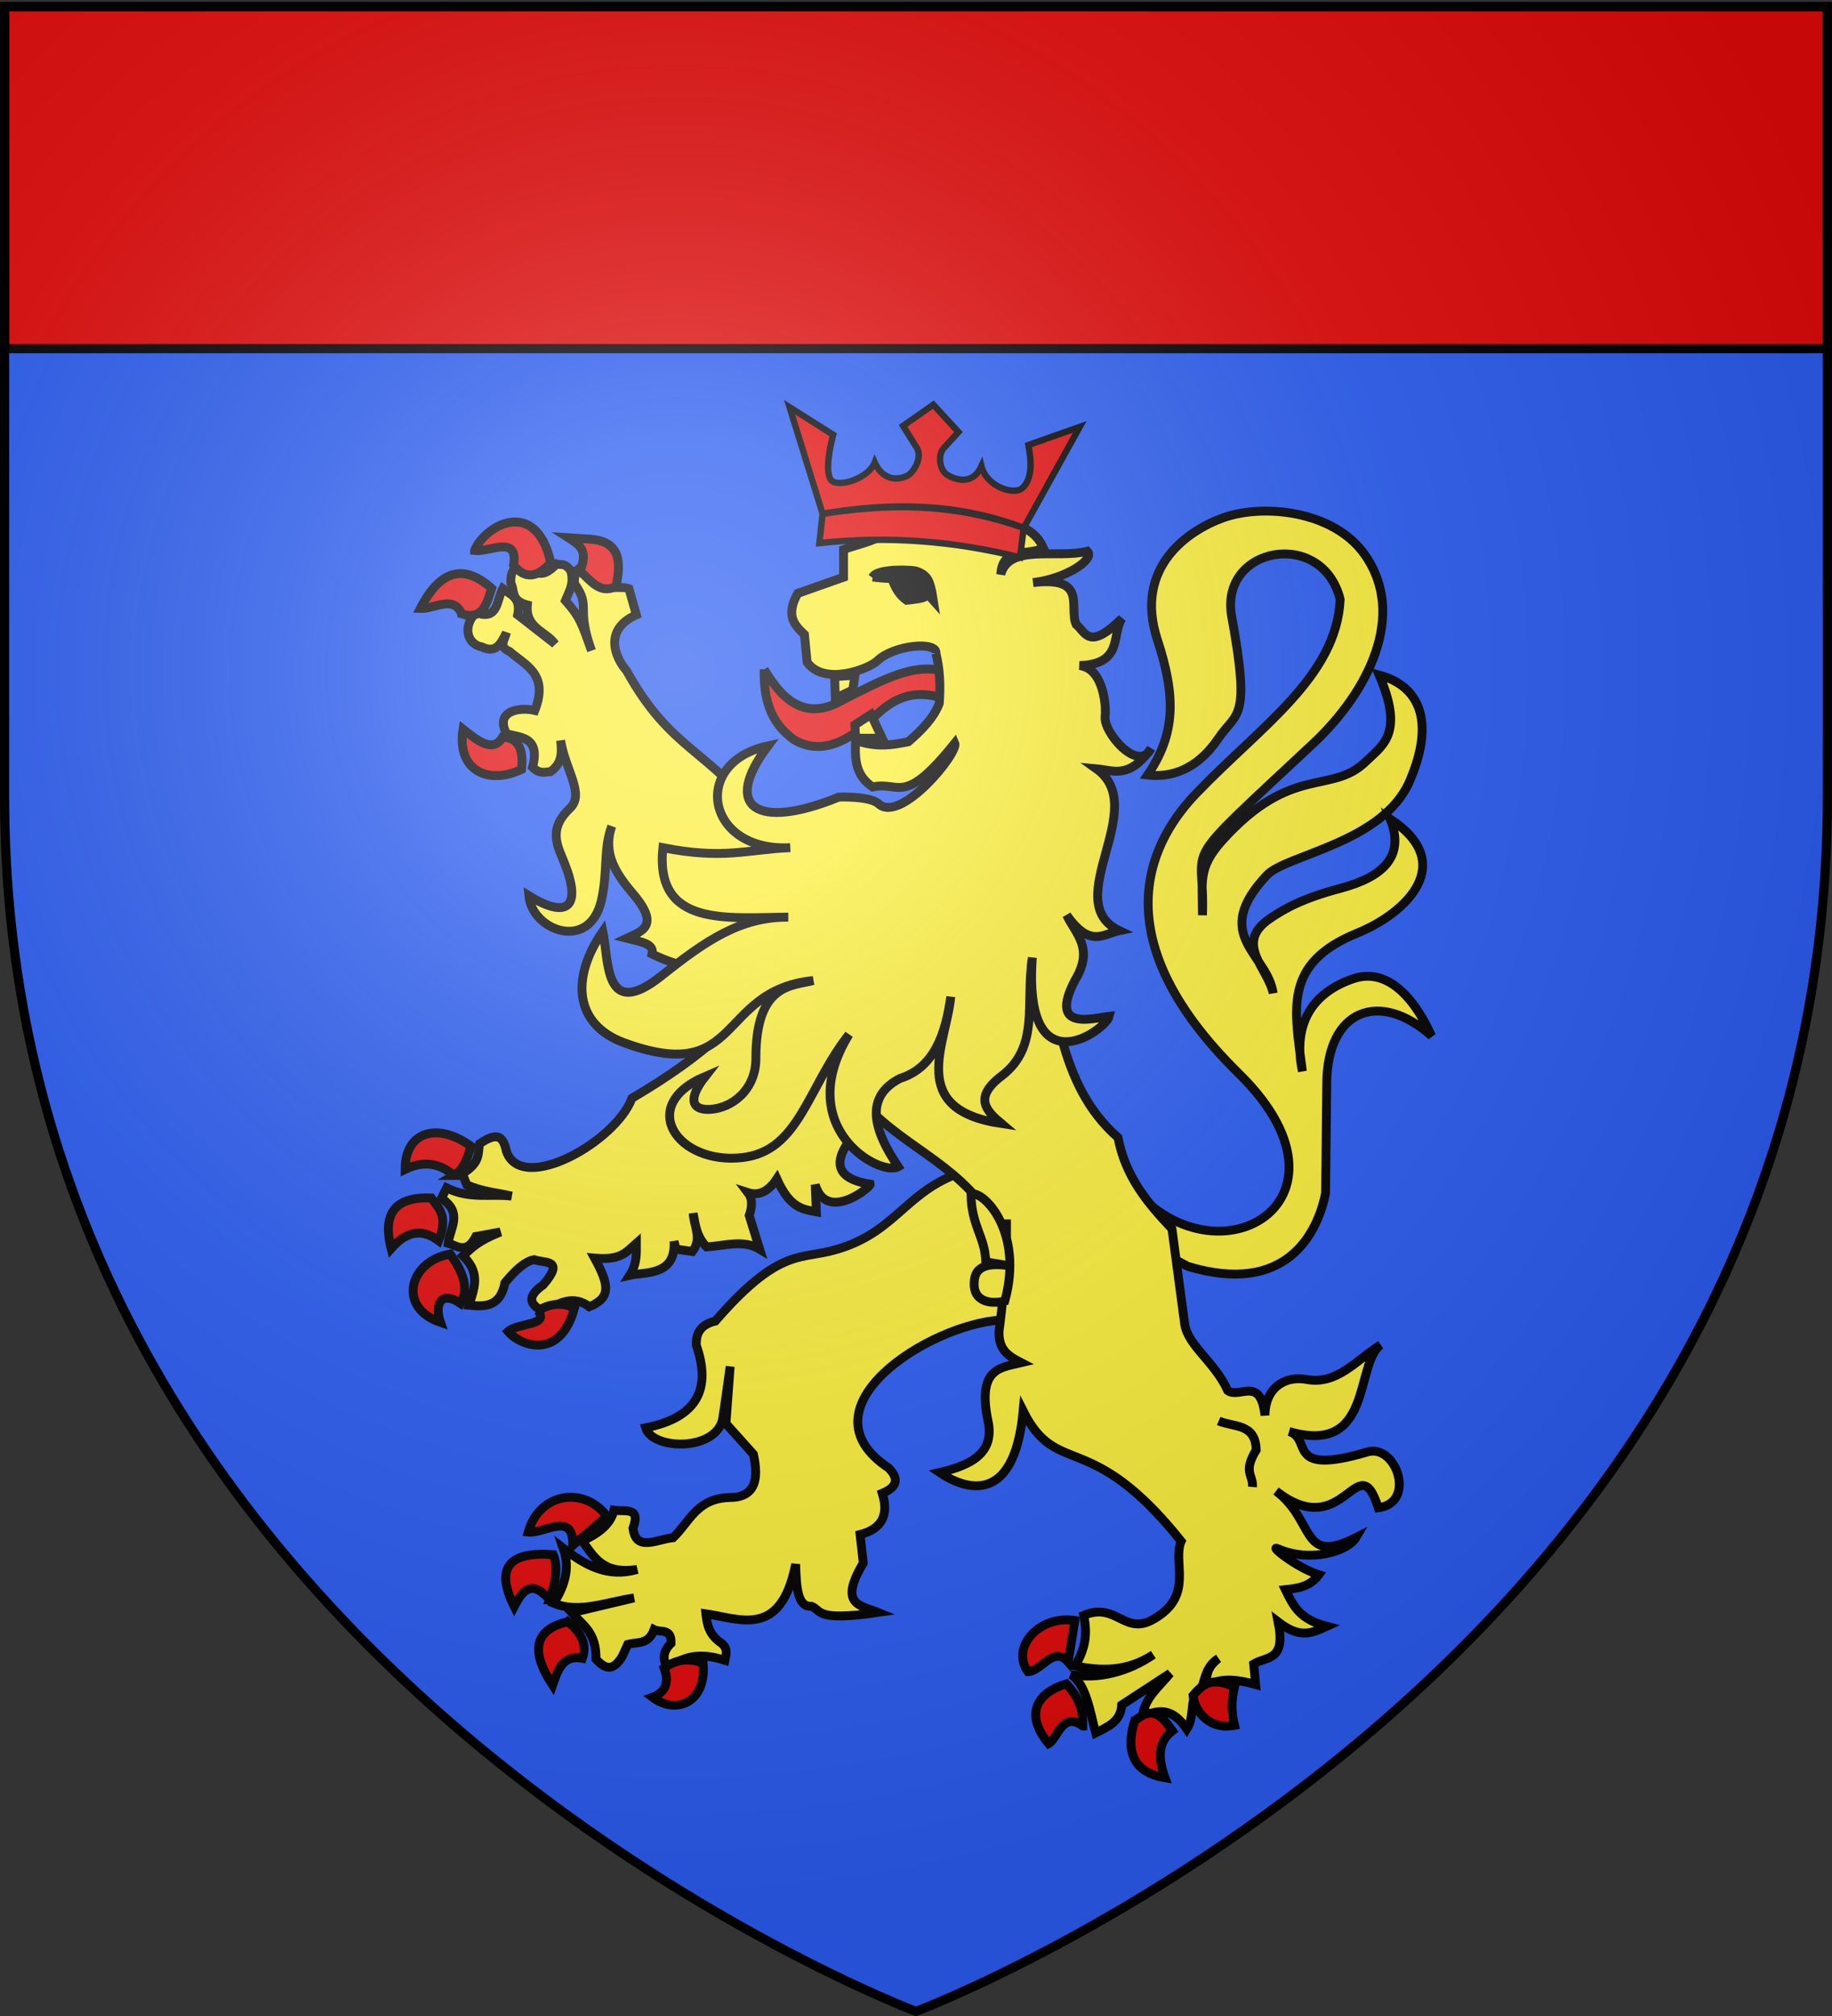
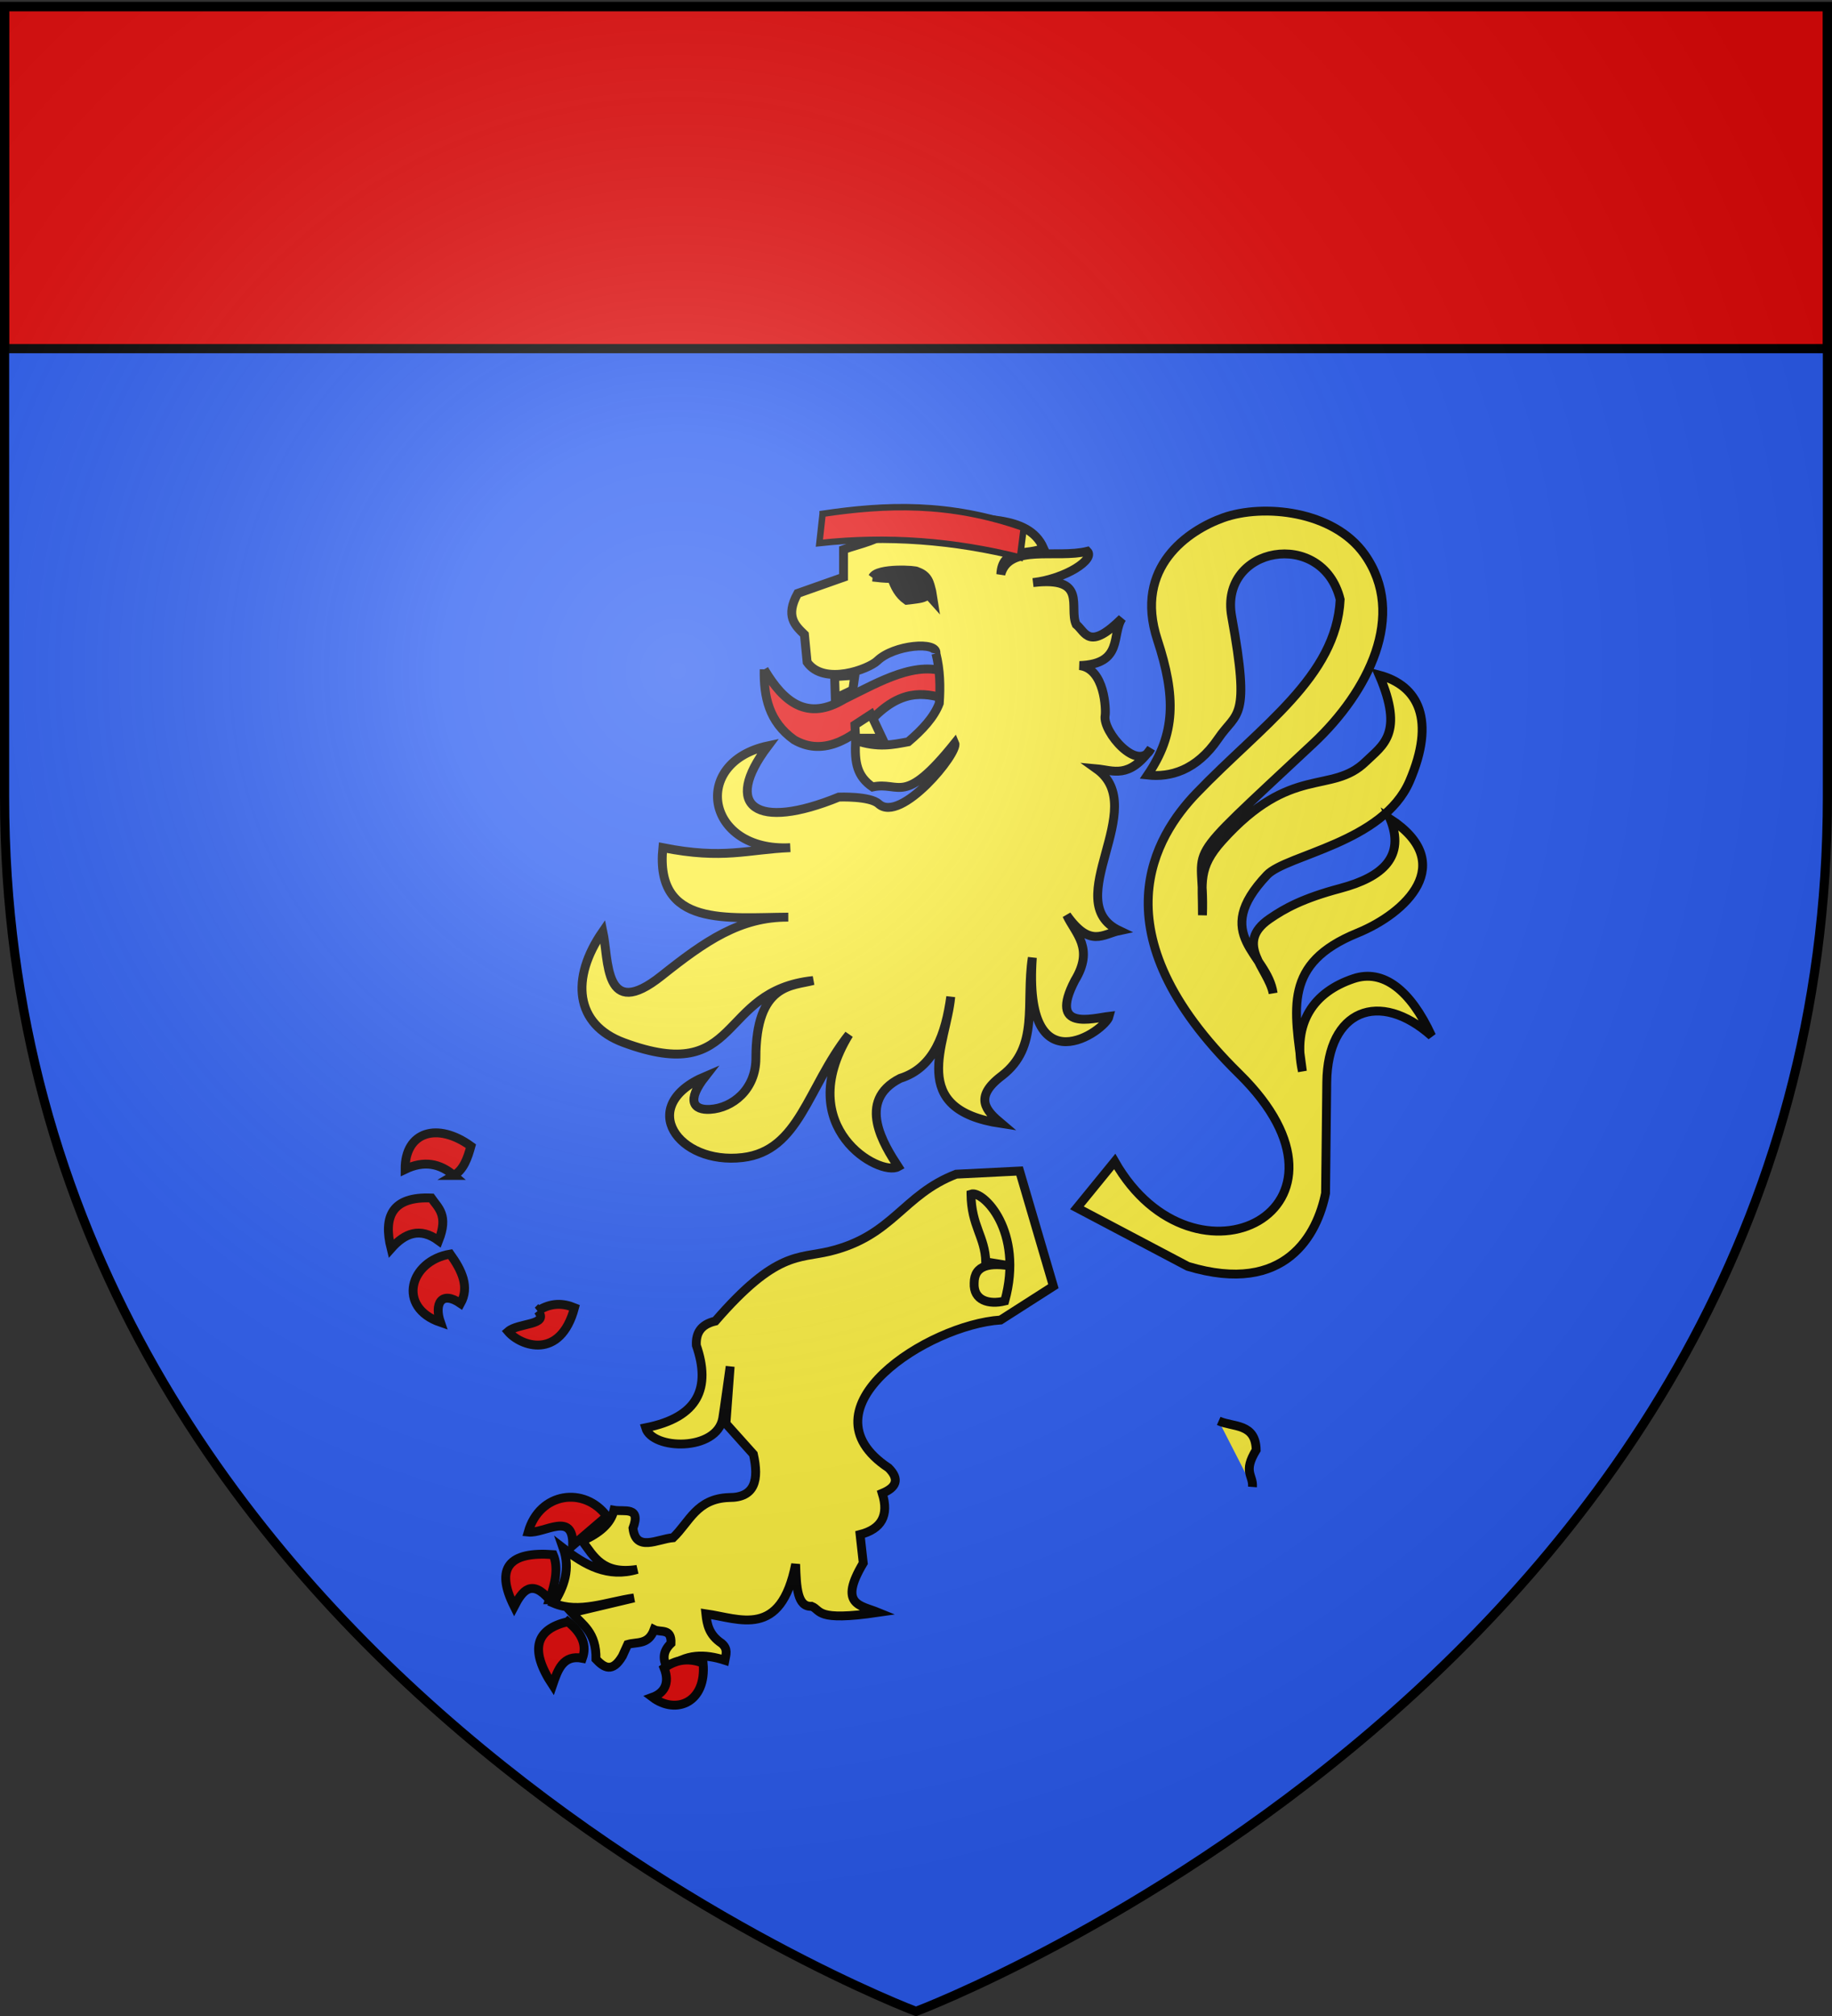
<svg xmlns="http://www.w3.org/2000/svg" xmlns:xlink="http://www.w3.org/1999/xlink" width="600" height="660" version="1.0">
  <rect width="100%" height="100%" fill="#333333" stroke="none" />
  <desc>Flag of Canton of Valais (Wallis)</desc>
  <defs>
    <radialGradient xlink:href="#a" id="b" cx="221.445" cy="226.331" r="300" fx="221.445" fy="226.331" gradientTransform="matrix(1.353 0 0 1.349 -77.63 -85.747)" gradientUnits="userSpaceOnUse" />
    <linearGradient id="a">
      <stop offset="0" style="stop-color:white;stop-opacity:.314" />
      <stop offset=".19" style="stop-color:white;stop-opacity:.251" />
      <stop offset=".6" style="stop-color:#6b6b6b;stop-opacity:.125" />
      <stop offset="1" style="stop-color:black;stop-opacity:.125" />
    </linearGradient>
  </defs>
  <g style="display:inline">
    <path d="M300 658.5s298.5-112.32 298.5-397.772V2.176H1.5v258.552C1.5 546.18 300 658.5 300 658.5" style="fill:#2b5df2;fill-opacity:1;fill-rule:evenodd;stroke:none;stroke-width:1px;stroke-linecap:butt;stroke-linejoin:miter;stroke-opacity:1;display:inline" />
    <path d="M1.5 2.142h597v112H1.5z" style="fill:#e20909;fill-opacity:1;stroke:#000;stroke-opacity:1;stroke-width:3;stroke-miterlimit:4;stroke-dasharray:none" />
  </g>
  <g style="display:inline">
    <g style="display:inline">
      <path d="M367.45 333.785c32.621 57.213 107.324 19.502 50.89-35.922-59.196-58.137-33.966-97.565-17.462-114.751 26.515-27.612 57.34-47.717 58.872-79.328-7.247-29.401-49.647-21.74-44.404 6.984 7.836 42.925 2.118 38.661-5.488 49.892-9.007 13.3-19.891 15.977-28.937 14.968 11.444-16.863 11.654-32.014 3.991-55.38-9.749-29.726 12.761-44.819 26.942-49.892 16.3-5.831 45.116-3.024 57.874 14.968 17.547 24.744 1.477 56.335-20.954 77.332-57.201 53.543-44.166 38.82-45.402 70.348.06-13.48-2.014-19.305 7.983-30.435 28.518-31.746 44.687-18.66 58.872-32.43 6.937-6.732 15.82-11.454 5.488-35.422 16.203 4.325 23.174 18.504 12.473 43.405-10.866 25.287-50.534 30.132-58.373 38.417-23.46 24.793.162 31.986 2.495 48.395-1.984-10.144-16.124-20.36-1.497-30.434 6.139-4.228 13.541-8.384 28.937-12.473 17.704-4.702 26.643-13.178 20.456-28.438 27.778 18.196 6.537 38.571-13.39 46.691-30.46 12.413-25.854 30.881-22.532 56.585-4.263-20.137 4.857-32.535 20.954-37.918 12.112-4.05 23.334 4.717 31.931 23.45-21.383-19.016-42.581-10.689-42.907 18.958l-.499 45.402c-3.283 16.468-16.127 42.096-56.378 29.935l-45.401-23.948z" style="fill:#fcef3c;fill-opacity:1;stroke:#000;stroke-width:3.63;stroke-miterlimit:4;stroke-opacity:1;stroke-dasharray:none" transform="matrix(.8 0 0 .8 71.12 113.229)" />
      <path d="M223.945 132.376c-.2 11.155 1.9 21.488 12.288 28.862 10.89 6.304 22.258 1.03 33.434-10.002 11.812-11.347 21.252-9.066 30.224-6.253 1.477-5.247-.336-7.379.067-10.893-13.412-5.79-28.436 3.196-43.301 10.489-14.884 9.032-24.638 1.464-32.712-12.203z" style="fill:#e20909;fill-opacity:1;stroke:#000;stroke-width:3.63;stroke-miterlimit:4;stroke-opacity:1;stroke-dasharray:none" transform="matrix(.8 0 0 .8 71.12 113.229)" />
      <path d="M302.556 338.969c-21.928 8.412-25.797 25.29-51.893 31.568-12.625 3.037-21.812-.202-46.704 28.541-6.27 1.478-8.013 5.219-7.783 9.946 5.993 17.32.947 29.445-20.758 33.73 2.753 9.172 29.153 9.73 31.569-3.891.377-2.13 3.027-21.19 3.027-21.19l-1.73 23.352 11.243 12.54c2.36 10.522.696 17.774-9.946 17.73-13.317.432-16.255 10.089-22.92 16.434-6.397.543-15.272 6.041-16.432-3.892 3.433-9.08-3.637-6.61-7.784-7.352-1.236 5.504-6.038 9.48-12.973 12.54 4.733 6.425 8.327 13.894 22.487 11.677-12.085 3.598-21.408-1.777-30.271-8.65 2.991 8.45.407 15.66-3.892 22.488 10.324 4.328 21.802-.579 32.866-2.162l-25.515 6.054c4.382 4.92 10.166 7.972 9.947 19.027 3.302 3.486 6.704 5.674 10.81-1.297l2.163-4.757c3.858-1.126 8.446.3 10.81-6.054 2.624 1.32 7.212-.8 6.92 5.622-3.621 3.46-3.366 6.919-1.297 10.378 7.315-6.31 15.225-6.073 23.351-3.46.42-2.306 1.403-4.612-1.297-6.918-5.268-3.519-6.02-7.79-6.486-12.109 13.83 1.965 30.705 10.367 36.757-20.324.292 9.622.708 17.615 6.539 17.266 4.077 1.595 1.316 6.305 27.213 2.5-7.252-2.964-16.36-2.987-6.076-20.199l-1.297-11.676c8.67-2.236 11.941-7.71 9.081-16.865 5.707-2.384 7.258-5.69 2.595-10.379-37.001-24.537 16.27-58.597 45.839-60.541l21.622-13.838-13.838-47.137z" style="fill:#fcef3c;fill-opacity:1;stroke:#000;stroke-width:3.63;stroke-miterlimit:4;stroke-opacity:1;stroke-dasharray:none" transform="matrix(.8 0 0 .8 71.12 113.229)" />
-       <path d="M126.084 88.959c-5.424 1.257-6.038 4.569-5.823 8.243 1.651 2.647-.35 6.976 6.73 8.848-.836 9.602 7.713 10.747 11.307 15.919l-15.277-11.91c1.46-7.067-2.962-8.26-6.125-10.702-2.499 4.693-1.775 13.289-11.004 9.756-6.149 6.788-2.571 13.29 2.42 14.066 6.09 2.971 7.956-1.646 10.096-5.785-.544 2.684-3.459 5.704 1.248 7.638 6.551 5.738 16.208 9.153 10.398 24.162-6.139-1.432-16.408.057-11.646 9.453 4.793 1.748 14.216.687 10.701 13.764 3.041 2.99 5.058 1.916 7.336 1.853 4.922-3.468 4.71-8.097 4.159-12.78 2.068 12.48 9.983 21.897 3.82 27.753-9.16 8.705-5.013 15.465-2.156 22.65 6.8 17.104 1.705 23.2-14.671 13.121 1.278 14.264 24.709 23.028 29.645 2.155 2.806-11.87.766-21.607 4.31-30.59-3.836 11.265 1.782 19.49 8.848 27.83 11.101 13.101 3.297 15.19-2.76 18.037 5.085 1.33 11.522 1.993 10.399 6.428 6.29 3.076 12.26 4.865 18.038 5.887l10.065 27.093c-9.07 8.511-21.3 17.203-36.347 26.045-6.435 17.666-45.13 39.569-51.387 21.704-1.263-5.805-3.365-8.28-11.003-3.062-.74 3.898.61 7.585-7.033 12.25l1.852 4.576c6.792 2.881 12.27 3.14 18.34 4.576-8.854-1.05-17.028 1.383-26.62-3.366l-2.118 4.273c9.042 6.116 3.376 12.261 2.76 18.377 3.772 1.112 7.535 4.591 11.306-2.76l10.096-1.853c-9.601 3.825-11.967 6.75-15.314 9.793 7.518 7.286 4.349 13.69 2.458 20.192 6.622.689 12.859.543 14.671-9.188 3.975-4.763 7.974-8.73 11.949-9.453 4.121 1.51 12.987-.353 3.668 10.36-7.255 5.068-5.126 8.408.605 11.041 6.115-4.27 12.223-6.778 18.339-2.155 9.158-3.72 7.969-9.241 2.155-19.89 10.758.934 12.705-2.242 17.091-6.087-.009 4.156.425 8.18-2.722 13.12 6.105-1.403 19.042.373 18.15-13.914l.794 3.214 6.73.945c4.064-5.198.589-10.418.303-15.616.888 4.823 1.482 9.728 5.52 13.763 7.366-.465 15.087-3.11 21.705.908l-4.273-13.764c1.499-4.4 1.1-7.25-.53-9.377 3.548 1.146 7.766.536 11.836-5.597 5.402 12.081 10.782 12.458 16.184 13.462l-.454-11.117c4.5 15.64 22.788 1.083 22.499-.19-23.195-3.606-8.473-19.313 1.588-28.85 18.292 17.35 40.09 23.455 54.147 53.089-.293 11.608-1.386 23.62-2.987 35.884-.339 8.072 4.389 10.485 9.113 12.931-8.414 2.011-18.083 2.093-13.688 23.595 2.978 13.26-6.742 18.36-19.776 21.327 8.606 5.854 30.37 15.716 34.22-25.146 13.951 27.84 27.281 6.453 64.697 53.278-3.675 8.5 5.185 21.69-10.21 31.233-12.859 8.455-15.796-6.68-29.682-.907 1.575 7.87.7 13.388-3.479 20.683 10.656 2.19 21.296 2.39 31.952-4.575-10.465 7.094-22.323 10.118-33.691 8.167 6.33 3.895 7.88 15.775 10.096 23.822 4.878-2.48 10.237-4.488 10.663-11.419l19.814-12.932c-4.499 5.594-10.642 10.011-11.42 18.264 7.918-5.075 13.658-2.31 18.264 4.537 3.677-5.72.367-13.037 6.088-16.713 1.383-4.51 2.153-9.32 6.844-12.176-5.389 4.059-4.735 8.117-5.313 12.176 4.561-4.784 13.147-3.59 20.551-1.55l-.794-8.357c5.389-3.334 13.24-.96 10.02-17.205 8.938 6.85 13.547 4.669 19.89 1.778-11.1-2.877-13.605-8.182-16.94-15.012 4.93-.578 9.88-1.021 13.688-6.088-9.564-3.057-20.758-12.437-16.751-10.663 13.162 5.828 28.686 1.093 31.99-4.575-22.87 11.595-16.488-6.787-32.746-19.02 28.133 21.972 33.436-19.493 41.858 6.844 15.678-1.983 7.307-26.297-4.424-22.839-34.126 10.061-22.268-5.421-32.103-8.356 34.405 9.934 26.795-27.256 37.435-35.468-10.192 6.49-17.956 16.502-30.288 14.142-8.357-1.524-16.9 2.94-17.016 14.746-1.815-16.464-10.375-6.698-15.238-10.171-5.4-11.9-16.48-18.498-17.659-27.414-1.481-11.206-3.21-24.186-5.18-38.796-9.817-10.383-19.07-21.268-22.082-37.32-25.551-22.51-24.058-55.825-34.259-84.474l-112-45.866c-20.798-28.528-36.63-27.582-54.904-60.69-4.574-5.132-9.753-16.82 3.97-22.914l-3.025-10.7c-4.386-1.58-8.772 2.221-13.158-6.429l-4.273-2.76c-3.197-.005-4.98 2.147-4.916 7.033 7.041 9.844.466 9.232 7.033 27.527-4.033-11.11-4.621-13.665-10.7-20.494 1.447-3.71 3.783-7.003 2.155-12.251-2.591-3.535-3.96-2.096-5.823-2.723-6.496 7.095-9.47 2.826-12.819-.302zm197.041 268.544c.041 2.432.038 4.902 0 7.374z" style="fill:#fcef3c;fill-opacity:1;stroke:#000;stroke-width:3.63;stroke-miterlimit:4;stroke-opacity:1;stroke-dasharray:none" transform="matrix(.8 0 0 .8 71.12 113.229)" />
      <path d="M308.61 347.126c.147 13.113 5.768 17.392 6.054 27.735l10.968 1.79c-9.004-1.533-15.654-.734-15.725 6.86-.342 7.178 6.057 8.944 12.541 7.35 7.912-28.523-8.931-45.41-13.838-43.735zM410.018 439.944c6.011 2.663 15.109.837 15.351 11.892-5.552 9.084-1.146 10.2-1.513 15.135" style="fill:#fcef3c;fill-opacity:1;stroke:#000;stroke-width:3.63;stroke-miterlimit:4;stroke-opacity:1;stroke-dasharray:none" transform="matrix(.8 0 0 .8 71.12 113.229)" />
      <g style="fill:#e20909">
-         <path d="M-1928.962 172.153c-11.118 5.31-21.916.493-19.753-13.58 5.284 4.16 10.205 8.028 13.374 2.674 4.576.207 7.277 3.036 6.379 10.906zM-1949.126 119.685c-2.846-6.526-9.2-1.648-13.992-1.852 6.647-13.008 14.683-15.18 24.074-6.79-1.636 5.295-3.108 10.82-10.082 8.642zM-1944.806 98.286c5.15.56 14.889-5.436 13.169 4.938 3.896 4.9 8.106 4.149 12.55-.823-4.875-22.324-22.252-12.763-25.719-4.115zM-1909.21 105.282c2.856-7.09-.079-8.856-3.91-11.317l6.38.412c11.154.392 11.55 7.509 9.67 16.049-5.65 2.692-8.544-2.19-12.14-5.144z" style="fill:#e20909;fill-opacity:1;stroke:#000;stroke-width:3;stroke-miterlimit:4;stroke-opacity:1;stroke-dasharray:none" transform="matrix(.97 0 0 .97 2041.891 84.904)" />
-       </g>
+         </g>
      <g style="fill:#e20909">
        <path d="M-1951.801 309.186c-4.708-4.064-10.108-5.123-16.46-2.058-.047-12.774 10.957-16.012 22.22-7.818-1.135 4.077-2.465 7.959-5.76 9.876zM-1972.994 333.877c-2.75-10.962.441-17.622 13.58-17.078 2.362 3.402 5.865 5.766 2.469 14.403-6.266-4.604-11.425-2.57-16.05 2.675zM-1953.036 335.729c3.978 5.555 6.59 11.11 3.498 16.666-6.436-4.42-8.977.05-6.79 6.378-14.849-5.106-10.372-20.749 3.292-23.044zM-1923.407 354.864c4.42-2.78 8.473-2.627 12.345-1.029-4.809 17.905-18.264 12.948-22.427 8.025 3.494-3.051 14.078-1.948 10.082-6.996z" style="fill:#e20909;fill-opacity:1;stroke:#000;stroke-width:3;stroke-miterlimit:4;stroke-opacity:1;stroke-dasharray:none" transform="matrix(.97 0 0 .97 2041.891 84.904)" />
      </g>
      <g style="fill:#e20909">
        <path d="M-1900.156 424.204c-7.523-10.142-22.723-8.165-26.543 5.35 5.483.596 15.383-7.274 15.02 4.526zM-1919.498 452.392c-6.015-7.057-9.163-3.121-11.933 2.264-6.586-13.147-1.642-18.607 13.168-17.49 1.767 4.142.824 9.445-1.235 15.226zM-1913.325 459.8c-10.53 2.465-13.258 9.062-5.144 21.398 1.76-5.153 3.505-10.325 10.082-9.053 1.452-4.115.19-8.23-4.938-12.346zM-1880.815 475.437c2.06 5.249-.072 8.485-3.91 9.876 7.965 6.023 18.303 1.727 17.078-11.522-4.157-1.543-8.465-1.726-13.168 1.646z" style="fill:#e20909;fill-opacity:1;stroke:#000;stroke-width:3;stroke-miterlimit:4;stroke-opacity:1;stroke-dasharray:none" transform="matrix(.97 0 0 .97 2041.891 84.904)" />
      </g>
      <g style="fill:#e20909">
-         <path d="m-1742.136 459.388-2.263 13.991c-4.902-5.65-9 3.143-13.58 3.292-5.924-8.292 3.897-19.175 15.843-17.283zM-1739.461 494.984c.085-4.517-.748-9.137-5.555-14.197-9.114 2.684-14.695 9.626-5.967 20.164 3.028-1.607 4.548-11.027 11.522-5.967zM-1721.972 493.338c6.394-5.685 9.576-1.2 12.757 3.292-4.786 3.645-4.964 9.01-2.469 15.843-13.826-2.294-12.115-13.073-10.288-19.135zM-1688.228 481.815c-1.156 4.61-1.037 8.901 0 12.963-8.893 1.72-13.623-5.341-13.991-10.082 3.707-4.496 6.993-6.063 13.991-2.88z" style="fill:#e20909;fill-opacity:1;stroke:#000;stroke-width:3;stroke-miterlimit:4;stroke-opacity:1;stroke-dasharray:none" transform="matrix(.97 0 0 .97 2041.891 84.904)" />
-       </g>
+         </g>
      <g style="fill:#5ab532">
        <path d="m-1807.179 161.62-3.779-8.03-5.431 3.543.236 4.487zM-1823.238 140.837l6.849-.472-.709 4.96-5.904 2.833z" style="fill:#fcef3c;fill-opacity:1;stroke:#000;stroke-width:3;stroke-miterlimit:4;stroke-opacity:1;stroke-dasharray:none" transform="matrix(.97 0 0 .97 2041.891 84.904)" />
        <path d="M-1789.04 133.008c.652-4.187-14.133-2.97-19.806 2.504-2.848 2.748-17.97 8.537-23.675.455l-.91-9.333c-3.234-3.122-6.513-6.208-2.276-13.886l15.48-5.463V97.95c5.572-2.077 12.038-2.895 17.072-7.74 4.117-3.304 9.772-4.812 17.529-3.87 10.413 2.134 27.725-.668 32.883 11.06-4.922 2.744-13.933-.532-14.388 8.913 2.83-10.38 18.755-5.214 29.218-7.775 2.646 2.654-7.056 9.226-18.347 10.567 18.686-2.2 11.962 8.367 14.569 14.113 3.231 2.624 4.227 9.08 15.48-2.048-3.619 5.365.617 15.43-14.342 15.935 8.615.957 8.965 15.11 8.65 16.845-.984 5.432 11.242 19.63 15.48 11.155-7.434 10.43-12.735 7.352-18.439 6.829 18.522 13.176-12.816 44.882 7.74 54.634-5.513 1.151-9.86 5.903-17.756-5.236 2.993 6.38 9.378 11.165 2.731 22.082-8.956 17.248 6.003 12.719 11.61 12.065-1.192 4.767-29.083 24.687-25.951-19.805-2.374 15.63 2.496 29.986-10.244 39.837-9.726 7.318-5.39 11.823-.228 16.163-32.109-4.774-18.54-26.84-17.073-42.797-1.728 12.445-5.591 23.962-17.073 27.545-15.009 7.604-5.37 22.615-.683 29.82-6.16 3.452-35.81-13.191-16.618-44.617-14.094 17.91-16.658 39.241-35.893 41.523-21.802 2.587-35.987-17.514-12.595-27.41-6.496 8.287-3.988 11.482 1.594 11.155 7.543-.442 15.498-6.678 15.48-17.3-.045-25.402 12.427-24.32 19.35-26.18-32.631 3.343-23.804 35.799-63.968 20.944-16.509-6.106-18.058-21.681-7.057-37.561 2.056 9.608.25 30.58 19.805 15.024 14.882-11.838 26.525-19.88 42.797-19.805-20.378.094-45.08 3.6-42.342-23.447 20.508 4.085 28.566.59 43.024 0-28.476 1.563-33.81-28.755-7.512-34.374-15.674 20.732-3.902 28.666 23.903 17.3 0 0 10.503-.412 13.43 2.277 7.432 6.828 27.164-17.289 25.724-20.487-17.403 21.676-18.43 12.764-27.772 14.796-5.113-3.544-6.17-8.006-5.691-15.707 7.529 2.567 12.586 1.426 17.756.455 4.782-4.067 8.711-8.304 10.471-12.975.389-5.616.286-11.23-1.138-16.846z" style="fill:#fcef3c;fill-opacity:1;stroke:#000;stroke-width:3;stroke-miterlimit:4;stroke-opacity:1;stroke-dasharray:none" transform="matrix(.97 0 0 .97 2041.891 84.904)" />
      </g>
      <path d="M268.339 94.612c2.057-3.933 18.271-2.88 18.15-2.3 4.84 1.574 5.203 4.913 6.05 8.06l.605 3.738-2.057-2.299c-1.694 1.622-4.114 1.67-6.292 2.009l-2.541.29c-3.267-2.31-4.84-5.542-6.05-8.918-3.509 0-5.445-.338-7.865-.58z" style="fill:#000;stroke:#000;stroke-width:3.63" transform="matrix(.8 0 0 .8 71.12 113.229)" />
      <g style="fill:#e20909">
-         <path d="m831.488-144.652 15.46 49.843c31.877-5.462 63.372-5.181 94.1 6.625l26.194-47.25-24.024 8.472c1.687 8.522 1.632 16.175-2.893 20.19-3.818 3.385-16.702-.666-19.06-10.266-4.009 8.736-11.618 6.667-15.993 4.03-3.518-2.122-4.649-9.212-1.633-12.518l6.868-7.525-11.753-12.793-14.19 9.926 6.45 10.255c2.528 4.022-.775 10.34-3.582 12.464-2.927 2.214-11.558 4.416-16.102-5.614-2.978 7.442-15.836 11.331-19.701 8.852-4.916-3.154.259-21.802.259-21.802z" style="fill:#e20909;fill-opacity:1;stroke:#000;stroke-width:2.982" transform="matrix(.7 0 0 .7 -323.45 234.571)" />
        <path d="m846.949-94.809-1.514 13.716c31.919-3.506 63.171-1.013 93.845 6.687l1.767-13.778c-34.818-12.283-64.68-10.991-94.098-6.625z" style="fill:#e20909;fill-opacity:1;stroke:#000;stroke-width:3;stroke-miterlimit:4;stroke-opacity:1;stroke-dasharray:none" transform="matrix(.7 0 0 .7 -323.45 234.571)" />
      </g>
    </g>
  </g>
  <g style="display:inline">
    <path d="M300 658.5s298.5-112.32 298.5-397.772V2.176H1.5v258.552C1.5 546.18 300 658.5 300 658.5" style="opacity:1;fill:url(#b);fill-opacity:1;fill-rule:evenodd;stroke:none;stroke-width:1px;stroke-linecap:butt;stroke-linejoin:miter;stroke-opacity:1" />
  </g>
  <g style="display:inline">
    <path d="M300 658.5S1.5 546.18 1.5 260.728V2.176h597v258.552C598.5 546.18 300 658.5 300 658.5z" style="opacity:1;fill:none;fill-opacity:1;fill-rule:evenodd;stroke:#000;stroke-width:3;stroke-linecap:butt;stroke-linejoin:miter;stroke-miterlimit:4;stroke-dasharray:none;stroke-opacity:1" />
  </g>
</svg>